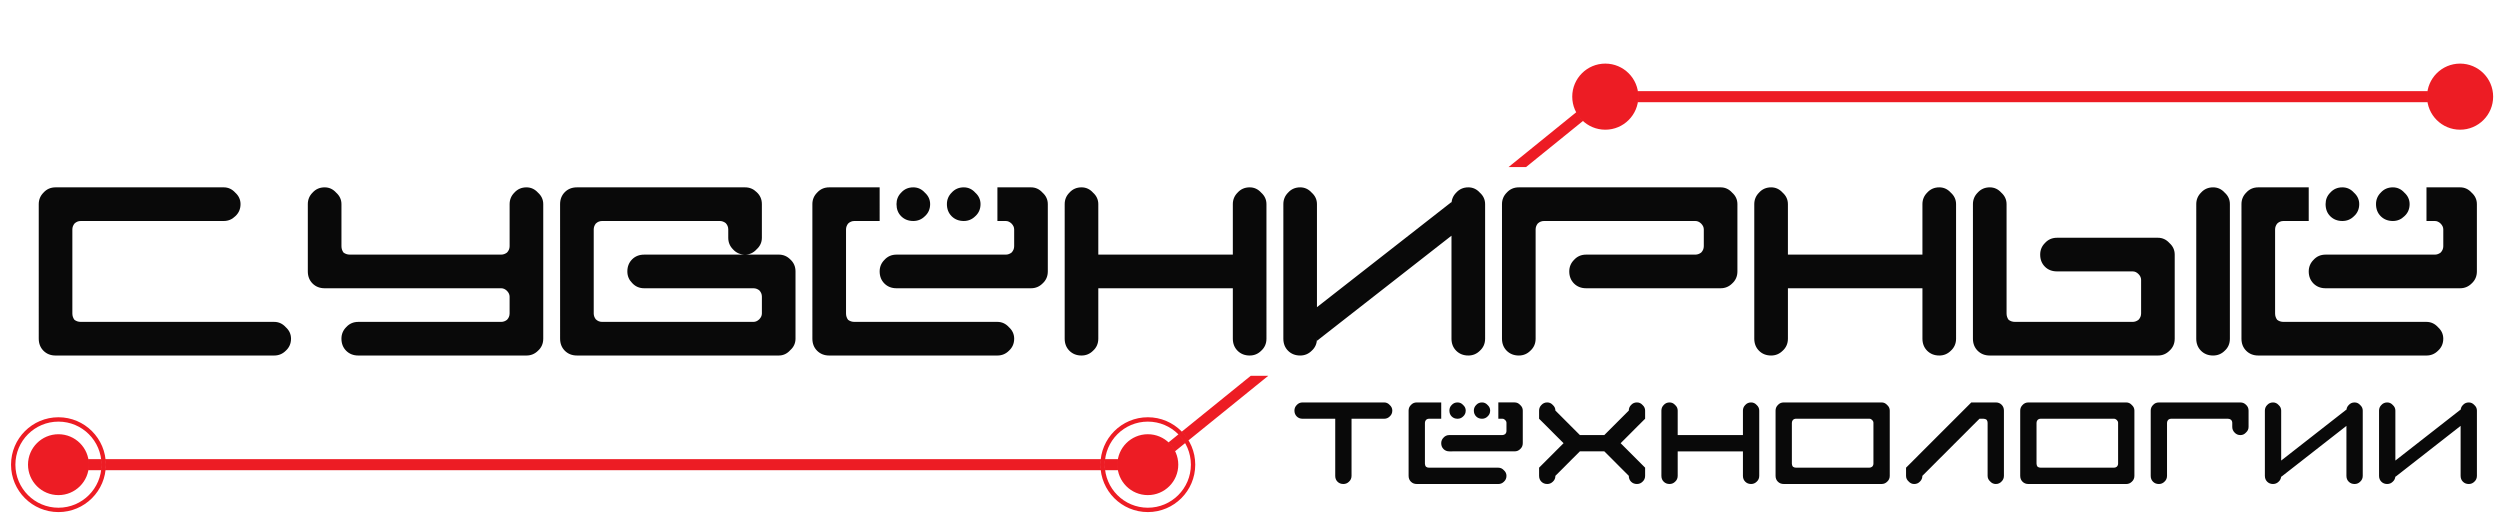
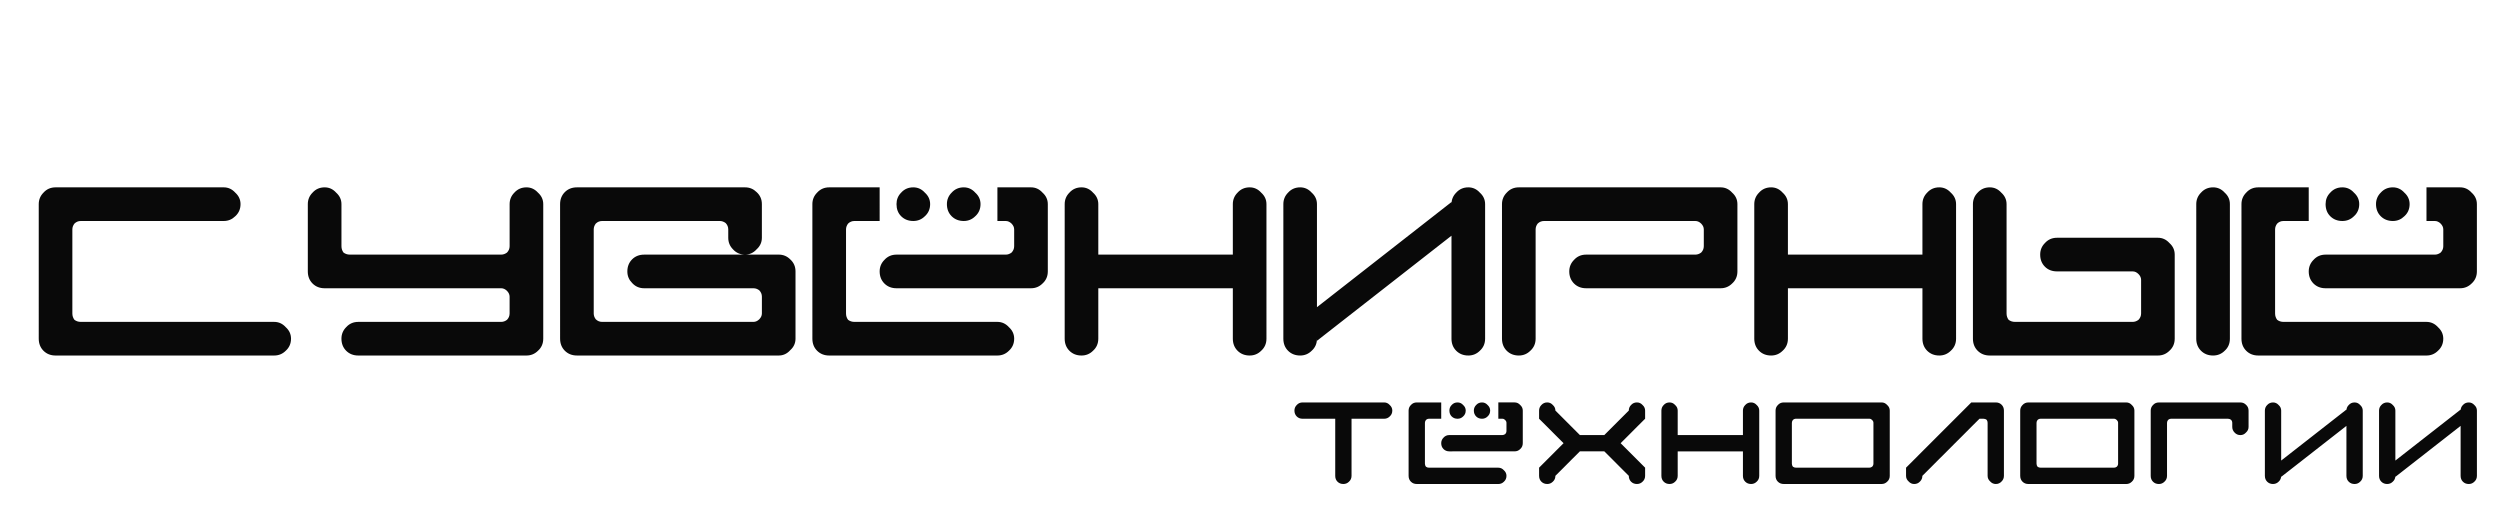
<svg xmlns="http://www.w3.org/2000/svg" width="226.247" height="47.343">
  <path fill="#090909" fill-rule="evenodd" d="M5.031 32.174c-.446 0-.812-.147-1.095-.43-.283-.283-.43-.649-.43-1.096V18.472c0-.405.147-.755.43-1.039.284-.316.649-.478 1.095-.478h15.22c.404 0 .753.162 1.039.478.314.284.478.634.478 1.039 0 .448-.164.813-.478 1.098-.286.282-.635.43-1.039.43H7.312c-.227 0-.414.079-.576.235-.122.161-.188.332-.188.527v7.606c0 .225.067.414.188.575.162.122.349.187.576.187h17.499c.414 0 .764.164 1.046.478.318.285.48.635.48 1.04 0 .446-.163.812-.48 1.096-.283.283-.632.43-1.046.43Zm27.395 0c-.447 0-.812-.147-1.097-.43-.283-.283-.429-.649-.429-1.096 0-.405.146-.755.429-1.04.285-.315.65-.478 1.097-.478h12.928c.195 0 .366-.064.528-.187.154-.161.236-.35.236-.575v-1.519c0-.194-.083-.366-.236-.527-.162-.155-.333-.235-.528-.235H29.383c-.448 0-.813-.147-1.097-.43-.284-.285-.429-.649-.429-1.096v-6.089c0-.405.145-.755.429-1.039.283-.316.648-.478 1.097-.478.405 0 .754.162 1.037.478.318.284.481.634.481 1.039v3.806c0 .227.066.414.186.578.162.12.349.186.576.186h13.693c.195 0 .366-.066.528-.186.154-.164.236-.351.236-.578v-3.806c0-.405.146-.755.429-1.039.285-.316.651-.478 1.097-.478.405 0 .753.162 1.039.478.317.284.478.634.478 1.039V30.648c0 .446-.161.812-.478 1.096-.286.283-.633.43-1.039.43Zm35.006-9.132c-.447 0-.811-.162-1.097-.478-.283-.285-.429-.633-.429-1.047v-.755c0-.228-.081-.414-.235-.576-.164-.122-.333-.186-.528-.186H54.493c-.227 0-.413.079-.576.235-.122.161-.186.332-.186.527v7.606c0 .194.064.366.186.527.163.155.349.235.576.235h13.694c.194 0 .366-.08.527-.235.154-.161.236-.333.236-.527v-1.519c0-.228-.082-.412-.236-.576-.161-.122-.333-.186-.527-.186h-9.887c-.444 0-.81-.163-1.096-.481-.282-.283-.43-.63-.43-1.044 0-.439.148-.805.43-1.089.285-.286.651-.43 1.096-.43Zm-16.745-4.57c0-.437.147-.803.43-1.087.285-.285.65-.43 1.096-.43h15.218c.406 0 .755.146 1.041.43.315.283.477.649.477 1.087v3.044c0 .414-.162.762-.477 1.047-.286.317-.634.478-1.041.478h3.044c.406 0 .755.145 1.038.43.317.283.48.649.48 1.089v6.087c0 .414-.162.764-.48 1.046-.283.317-.632.48-1.038.48H52.214c-.446 0-.811-.147-1.096-.43-.283-.283-.43-.649-.43-1.096Zm24.359 13.702c-.446 0-.812-.147-1.097-.43-.284-.283-.43-.649-.43-1.096V18.472c0-.405.146-.755.43-1.039.285-.316.65-.478 1.097-.478h4.561V20h-2.28c-.228 0-.414.079-.577.235-.119.161-.186.332-.186.527v7.606c0 .225.066.414.186.575.163.122.349.187.577.187H90.265c.405 0 .756.164 1.039.478.315.285.478.635.478 1.04 0 .446-.163.812-.478 1.096-.283.283-.634.43-1.039.43ZM82.651 20c-.447 0-.814-.148-1.096-.43-.285-.284-.422-.649-.422-1.098 0-.405.138-.755.422-1.039.282-.316.649-.478 1.096-.478.414 0 .763.162 1.046.478.317.284.479.634.479 1.039 0 .448-.162.813-.479 1.098-.283.282-.632.43-1.046.43Zm4.57 0c-.447 0-.812-.148-1.097-.43-.285-.284-.43-.649-.43-1.098 0-.405.146-.755.43-1.039.285-.316.65-.478 1.097-.478.405 0 .755.162 1.038.478.317.284.478.634.478 1.039 0 .448-.162.813-.478 1.098-.283.282-.633.43-1.038.43Zm-6.088 6.087c-.446 0-.812-.147-1.095-.43-.285-.285-.43-.649-.43-1.096 0-.407.145-.757.43-1.04.284-.316.649-.478 1.095-.478h9.888c.193 0 .364-.066.526-.186.154-.164.234-.351.234-.578v-1.517c0-.195-.08-.366-.234-.527-.163-.156-.333-.235-.526-.235h-.756v-3.045h3.043c.407 0 .755.162 1.04.478.316.284.478.634.478 1.039v6.089c0 .446-.162.81-.478 1.096-.284.283-.632.43-1.04.43Zm16.745 6.087c-.447 0-.812-.147-1.096-.43-.284-.283-.429-.649-.429-1.096V18.472c0-.405.146-.755.429-1.039.285-.316.649-.478 1.096-.478.405 0 .755.162 1.038.478.316.284.479.634.479 1.039v4.57h12.175v-4.57c0-.405.146-.755.43-1.039.284-.316.649-.478 1.095-.478.406 0 .756.162 1.04.478.316.284.478.634.478 1.039V30.648c0 .446-.162.812-.478 1.096-.283.283-.633.43-1.04.43-.446 0-.811-.147-1.095-.43-.284-.283-.43-.649-.43-1.096v-4.561H99.395v4.561c0 .446-.163.812-.479 1.096-.282.283-.632.43-1.038.43Zm19.789 0c-.447 0-.813-.147-1.097-.43-.284-.283-.428-.649-.428-1.096V18.472c0-.405.144-.755.428-1.039.284-.316.65-.478 1.097-.478.404 0 .753.162 1.038.478.316.284.478.634.478 1.039v9.327l12.174-9.514v.187c0-.405.147-.755.43-1.039.286-.316.65-.478 1.096-.478.407 0 .757.162 1.04.478.317.284.478.634.478 1.039V30.648c0 .446-.162.812-.478 1.096-.283.283-.633.43-1.04.43-.445 0-.81-.147-1.096-.43-.283-.283-.43-.649-.43-1.096v-9.318l-12.174 9.512v-.194c0 .446-.162.812-.478 1.096-.286.283-.634.43-1.038.43Zm19.787 0c-.446 0-.81-.147-1.096-.43-.283-.283-.43-.649-.43-1.096V18.472c0-.405.147-.755.43-1.039.286-.316.649-.478 1.096-.478h18.262c.406 0 .756.162 1.04.478.318.284.478.634.478 1.039v6.089c0 .446-.161.81-.478 1.096-.284.283-.633.43-1.04.43h-12.175c-.446 0-.81-.147-1.095-.43-.283-.285-.43-.649-.43-1.096 0-.407.147-.757.43-1.04.285-.316.649-.478 1.095-.478h9.886c.195 0 .366-.066.527-.186.157-.164.238-.351.238-.578v-1.517c0-.195-.081-.366-.238-.527-.16-.156-.331-.235-.527-.235h-13.692c-.227 0-.416.079-.577.235-.122.161-.186.332-.186.527v9.886c0 .446-.164.812-.479 1.096-.285.283-.634.43-1.04.43Zm22.834 0c-.447 0-.814-.147-1.096-.43-.285-.283-.432-.649-.432-1.096V18.472c0-.405.148-.755.432-1.039.282-.316.649-.478 1.096-.478.405 0 .753.162 1.038.478.316.284.478.634.478 1.039v4.57h12.174v-4.57c0-.405.147-.755.43-1.039.286-.316.649-.478 1.096-.478.407 0 .755.162 1.04.478.316.284.478.634.478 1.039V30.648c0 .446-.163.812-.478 1.096-.285.283-.633.43-1.04.43-.446 0-.81-.147-1.096-.43-.283-.283-.43-.649-.43-1.096v-4.561h-12.174v4.561c0 .446-.163.812-.478 1.096-.286.283-.633.43-1.038.43Zm19.786 0c-.446 0-.81-.147-1.096-.43-.283-.283-.43-.649-.43-1.096V18.472c0-.405.147-.755.43-1.039.286-.316.65-.478 1.096-.478.406 0 .755.162 1.039.478.316.284.479.634.479 1.039v9.896c0 .225.065.414.186.575.162.122.35.187.577.187h10.649c.193 0 .364-.064.527-.187.154-.161.236-.35.236-.575V25.322c0-.185-.082-.365-.236-.52-.162-.161-.333-.241-.527-.241h-6.844c-.446 0-.811-.139-1.096-.423-.284-.283-.43-.649-.43-1.096 0-.413.146-.764.43-1.047.285-.316.649-.478 1.096-.478h9.132c.407 0 .755.163 1.039.478.317.283.478.634.478 1.047v7.606c0 .446-.162.812-.478 1.096-.285.283-.632.43-1.039.43Zm20.21 0c-.445 0-.81-.147-1.094-.43-.285-.283-.431-.649-.431-1.096V18.472c0-.405.147-.755.431-1.039.284-.316.649-.478 1.094-.478.416 0 .764.162 1.047.478.318.284.471.634.471 1.039V30.648c0 .446-.154.812-.471 1.096-.283.283-.632.43-1.047.43Zm4.092 0c-.447 0-.812-.147-1.096-.43-.284-.283-.43-.649-.43-1.096V18.472c0-.405.146-.755.43-1.039.284-.316.648-.478 1.096-.478h4.561V20h-2.28c-.227 0-.414.079-.576.235-.122.161-.188.332-.188.527v7.606c0 .225.067.414.188.575.162.122.349.187.576.187h12.937c.406 0 .756.164 1.039.478.316.285.48.635.48 1.04 0 .446-.164.812-.48 1.096-.284.283-.633.43-1.039.43ZM211.981 20c-.446 0-.81-.148-1.094-.43-.286-.284-.423-.649-.423-1.098 0-.405.138-.755.423-1.039.283-.316.648-.478 1.094-.478.416 0 .764.162 1.047.478.317.284.479.634.479 1.039 0 .448-.162.813-.479 1.098-.283.282-.631.43-1.047.43Zm4.57 0c-.446 0-.81-.148-1.096-.43-.284-.284-.429-.649-.429-1.098 0-.405.146-.755.429-1.039.285-.316.649-.478 1.096-.478.405 0 .755.162 1.04.478.314.284.477.634.477 1.039 0 .448-.163.813-.477 1.098-.286.282-.635.43-1.04.43Zm-6.087 6.087c-.447 0-.812-.147-1.096-.43-.283-.285-.43-.649-.43-1.096 0-.407.147-.757.43-1.04.283-.316.648-.478 1.096-.478h9.886c.195 0 .366-.066.527-.186.155-.164.238-.351.238-.578v-1.517c0-.195-.083-.366-.238-.527-.16-.156-.331-.235-.527-.235h-.756v-3.045h3.046c.405 0 .753.162 1.038.478.316.284.478.634.478 1.039v6.089c0 .446-.163.81-.478 1.096-.286.283-.633.43-1.038.43Zm-88.891 17.714c-.216 0-.394-.071-.531-.209-.139-.137-.205-.314-.205-.531v-5.165h-2.952c-.216 0-.394-.07-.531-.209-.137-.137-.209-.314-.209-.531 0-.196.071-.366.209-.503.137-.154.315-.233.531-.233h7.381c.196 0 .366.079.504.233.153.138.232.307.232.503 0 .217-.079.394-.232.531-.138.139-.308.209-.504.209h-2.953v5.165c0 .216-.08.394-.232.531-.138.138-.307.209-.508.209Zm6.644 0c-.216 0-.393-.071-.531-.209-.138-.137-.209-.314-.209-.531v-5.905c0-.196.071-.366.209-.503.138-.154.314-.233.531-.233h2.212v1.476h-1.105c-.111 0-.202.04-.279.115-.06.079-.091.161-.091.256v3.689c0 .11.032.201.091.28.078.059.168.09.279.09h6.274c.197 0 .366.079.504.233.153.138.232.307.232.504 0 .216-.079.394-.232.531-.138.138-.307.209-.504.209Zm3.689-5.905c-.216 0-.394-.07-.531-.209-.138-.137-.206-.314-.206-.531 0-.196.068-.366.206-.503.137-.154.315-.233.531-.233.202 0 .37.079.507.233.154.138.233.307.233.503 0 .217-.079.394-.233.531-.137.139-.306.209-.507.209Zm2.217 0c-.218 0-.394-.07-.532-.209-.138-.137-.209-.314-.209-.531 0-.196.071-.366.209-.503.138-.154.314-.233.532-.233.197 0 .365.079.503.233.153.138.232.307.232.503 0 .217-.079.394-.232.531-.138.139-.307.209-.503.209Zm-2.954 2.952c-.216 0-.393-.07-.531-.208-.138-.138-.209-.314-.209-.531 0-.198.071-.366.209-.504.138-.154.314-.233.531-.233h4.795c.095 0 .178-.031.256-.09.075-.079.114-.17.114-.28v-.736c0-.095-.039-.177-.114-.256-.079-.075-.161-.115-.256-.115h-.366v-1.476h1.476c.197 0 .366.079.504.233.154.138.232.307.232.503v2.953c0 .216-.078.393-.232.531-.138.138-.307.208-.504.208Zm8.857 2.953c-.217 0-.393-.071-.531-.209-.138-.137-.209-.314-.209-.531v-.737l.74-.74.736-.737.74-.739-.74-.737-.736-.74-.74-.736v-.74c0-.196.071-.366.209-.503.139-.154.315-.233.531-.233.197 0 .365.079.504.233.153.138.232.307.232.503l.74.74.735.736.741.74h2.212l.74-.74.736-.736.74-.74c0-.196.067-.366.205-.503.138-.154.315-.233.531-.233.201 0 .37.079.508.233.153.138.232.307.232.503v.74l-.74.736-.736.74-.74.737.74.739.736.737.74.74v.737c0 .216-.079.394-.232.531-.138.138-.307.209-.508.209-.217 0-.394-.071-.531-.209-.138-.137-.205-.314-.205-.531l-.74-.737-.736-.74-.74-.737h-2.212l-.741.737-.735.74-.74.737c0 .216-.079.394-.232.531-.139.138-.307.209-.504.209Zm11.068 0c-.216 0-.393-.071-.53-.209-.139-.137-.209-.314-.209-.531v-5.905c0-.196.071-.366.209-.503.137-.154.314-.233.53-.233.197 0 .367.079.504.233.154.138.232.307.232.503v2.216h5.904v-2.216c0-.196.071-.366.209-.503.138-.154.314-.233.53-.233.198 0 .367.079.505.233.154.138.232.307.232.503v5.905c0 .216-.078.394-.232.531-.138.138-.307.209-.505.209-.216 0-.393-.071-.53-.209-.139-.137-.209-.314-.209-.531v-2.213h-5.904v2.213c0 .216-.079.394-.232.531-.137.138-.307.209-.504.209Zm18.081-1.477c.093 0 .177-.031.256-.09.074-.079.113-.17.113-.28v-3.689c0-.095-.039-.177-.113-.256-.079-.075-.163-.115-.256-.115h-6.642c-.109 0-.2.04-.28.115-.058.079-.09.161-.09.256v3.689c0 .11.031.201.09.28.079.059.171.09.28.09Zm-7.748 1.477c-.216 0-.393-.071-.531-.209-.138-.137-.209-.314-.209-.531v-5.905c0-.196.071-.366.209-.503.138-.154.314-.233.531-.233h8.857c.197 0 .366.079.504.233.154.138.233.307.233.503v5.905c0 .216-.079.394-.233.531-.138.138-.307.209-.504.209Zm19.19-7.381c.214 0 .39.071.527.209.139.138.209.316.209.527v5.905c0 .201-.07.37-.209.508-.138.153-.314.232-.527.232-.201 0-.37-.079-.508-.232-.154-.138-.232-.307-.232-.508v-4.795c0-.11-.031-.201-.09-.279-.079-.059-.17-.091-.28-.091h-.366l-.74.736-.736.74-.74.737-.736.739-.741.737-.736.74-.74.737c0 .201-.07.37-.209.508-.137.153-.315.232-.527.232-.201 0-.37-.079-.508-.232-.154-.138-.233-.307-.233-.508v-.737l.741-.74.735-.737.74-.739.736-.737.741-.74.736-.736.74-.74.736-.736Zm10.698 5.905c.094 0 .177-.031.256-.09.075-.079.115-.17.115-.28v-3.689c0-.095-.039-.177-.115-.256-.079-.075-.161-.115-.256-.115h-6.641c-.11 0-.201.04-.28.115-.059.079-.09.161-.09.256v3.689c0 .11.032.201.09.28.079.059.17.09.28.09Zm-7.747 1.477c-.218 0-.394-.071-.532-.209-.137-.137-.209-.314-.209-.531v-5.905c0-.196.071-.366.209-.503.138-.154.314-.233.532-.233h8.857c.197 0 .366.079.504.233.153.138.232.307.232.503v5.905c0 .216-.079.394-.232.531-.138.138-.307.209-.504.209Zm18.08-5.905h-5.165c-.111 0-.202.04-.279.115-.06.079-.091.161-.091.256v4.795c0 .216-.079.394-.233.531-.137.138-.307.209-.504.209-.216 0-.394-.071-.531-.209-.138-.137-.208-.314-.208-.531v-5.905c0-.196.071-.366.208-.503.137-.154.315-.233.531-.233h7.381c.197 0 .366.071.503.209.154.138.233.316.233.527v1.476c0 .201-.079.37-.233.509-.137.153-.306.232-.503.232-.217 0-.393-.079-.531-.232-.138-.139-.209-.307-.209-.509v-.366c0-.11-.039-.201-.114-.279-.079-.059-.162-.091-.255-.091Zm4.061 5.905c-.217 0-.394-.071-.532-.209-.137-.137-.208-.314-.208-.531v-5.905c0-.196.071-.366.208-.503.138-.154.316-.233.532-.233.196 0 .366.079.503.233.154.138.232.307.232.503v4.523l5.905-4.614v.091c0-.196.07-.366.209-.503.137-.154.315-.233.531-.233.197 0 .367.079.504.233.153.138.233.307.233.503v5.905c0 .216-.08.394-.233.531-.137.138-.307.209-.504.209-.216 0-.394-.071-.531-.209-.139-.137-.209-.314-.209-.531V38.542l-5.905 4.613v-.094c0 .216-.078.394-.232.531-.138.138-.307.209-.503.209Zm10.333 0c-.217 0-.394-.071-.532-.209-.138-.137-.209-.314-.209-.531v-5.905c0-.196.07-.366.209-.503.138-.154.315-.233.532-.233.196 0 .366.079.503.233.154.138.233.307.233.503v4.523l5.905-4.614v.091c0-.196.07-.366.208-.503.137-.154.315-.233.531-.233.197 0 .366.079.504.233.154.138.232.307.232.503v5.905c0 .216-.079.394-.232.531-.137.138-.307.209-.504.209-.216 0-.394-.071-.531-.209-.138-.137-.208-.314-.208-.531V38.542l-5.905 4.613v-.094c0 .216-.079.394-.233.531-.137.138-.306.209-.503.209" />
-   <path fill="#ed1c24" fill-rule="evenodd" d="M103.877 39.297c1.522 0 2.755 1.233 2.755 2.755s-1.233 2.755-2.755 2.755c-1.521 0-2.755-1.233-2.755-2.755s1.234-2.755 2.755-2.755Zm0-1.141c2.151 0 3.896 1.744 3.896 3.896 0 2.151-1.744 3.896-3.896 3.896s-3.895-1.744-3.895-3.896c0-2.151 1.744-3.896 3.895-3.896Zm0-.395c2.37 0 4.291 1.921 4.291 4.291 0 2.37-1.921 4.291-4.291 4.291-2.37 0-4.291-1.921-4.291-4.291 0-2.37 1.921-4.291 4.291-4.291ZM8 41.553H9.155c.021.163.031.33.031.499s-.011.335-.031.498H8c.029-.162.045-.328.045-.498 0-.17-.016-.337-.045-.499Zm1.552 0h90.062c-.019.164-.029.33-.029.499 0 .169.01.335.029.498H9.553c.019-.164.029-.33.029-.498 0-.169-.01-.335-.029-.499Zm90.46 0h1.155c-.029.162-.045.328-.045.499 0 .17.016.337.045.498h-1.155c-.021-.163-.031-.329-.031-.498s.011-.335.031-.499Zm5.74-1.519.893-.723c.234.236.438.502.606.792l-.903.731c-.149-.302-.352-.573-.596-.8Zm1.201-.973 6.239-5.052h1.584l-7.216 5.843c-.172-.287-.377-.552-.608-.791Zm-101.663.236c1.521 0 2.755 1.233 2.755 2.755s-1.234 2.755-2.755 2.755c-1.522 0-2.755-1.233-2.755-2.755s1.233-2.755 2.755-2.755Zm0-1.141c2.151 0 3.895 1.744 3.895 3.896 0 2.151-1.744 3.896-3.895 3.896s-3.896-1.744-3.896-3.896c0-2.151 1.744-3.896 3.896-3.896Zm0-.395c2.369 0 4.291 1.921 4.291 4.291 0 2.37-1.921 4.291-4.291 4.291-2.37 0-4.291-1.921-4.291-4.291 0-2.37 1.921-4.291 4.291-4.291ZM145.277 5.756c1.652 0 2.991 1.339 2.991 2.991 0 1.652-1.339 2.991-2.991 2.991-1.652 0-2.991-1.339-2.991-2.991 0-1.652 1.339-2.991 2.991-2.991Zm2.949 2.493h71.46c-.027.162-.042.329-.042.498 0 .17.015.337.042.499h-71.46c.027-.162.042-.329.042-.499 0-.17-.015-.336-.042-.498Zm74.409-2.493c1.652 0 2.991 1.339 2.991 2.991 0 1.652-1.339 2.991-2.991 2.991-1.652 0-2.991-1.339-2.991-2.991 0-1.652 1.339-2.991 2.991-2.991Zm-86.115 9.364 6.121-4.957c.159.296.367.562.612.787l-5.149 4.17Z" />
-   <path fill-rule="evenodd" d="M133.336-183.883c-.218 0-.394-.07-.532-.209-.138-.137-.209-.314-.209-.531 0-.197.071-.366.209-.503.138-.154.314-.233.532-.233.197 0 .365.079.503.233.153.138.232.307.232.503 0 .217-.079.394-.232.531-.138.139-.307.209-.503.209M131.564-183.883c-.216 0-.394-.07-.531-.209-.138-.137-.206-.314-.206-.531 0-.197.068-.366.206-.503.137-.154.315-.233.531-.233.202 0 .37.079.507.233.154.138.233.307.233.503 0 .217-.079.394-.233.531-.137.139-.306.209-.507.209M146.05-202.46c-.447 0-.812-.148-1.097-.43-.285-.284-.43-.649-.43-1.098 0-.405.146-.755.43-1.039.285-.316.65-.478 1.097-.478.405 0 .754.162 1.038.478.317.284.478.634.478 1.039 0 .448-.162.813-.478 1.098-.283.282-.633.43-1.038.43M142.047-202.46c-.447 0-.814-.148-1.096-.43-.285-.284-.422-.649-.422-1.098 0-.405.138-.755.422-1.039.282-.316.649-.478 1.096-.478.414 0 .763.162 1.046.478.317.284.479.634.479 1.039 0 .448-.162.813-.479 1.098-.283.282-.632.43-1.046.43" />
  <path fill="#ed1c24" fill-rule="evenodd" d="M103.877-182.298c1.522 0 2.755 1.233 2.755 2.755 0 1.521-1.233 2.755-2.755 2.755-1.521 0-2.755-1.233-2.755-2.755 0-1.521 1.234-2.755 2.755-2.755Zm0-1.141c2.151 0 3.896 1.744 3.896 3.896s-1.744 3.896-3.896 3.896-3.895-1.744-3.895-3.896c0-2.151 1.744-3.896 3.895-3.896Zm0-.395c2.37 0 4.291 1.921 4.291 4.291 0 2.37-1.921 4.291-4.291 4.291-2.37 0-4.291-1.921-4.291-4.291 0-2.37 1.921-4.291 4.291-4.291Zm-95.877 3.792H9.155c.021.163.031.33.031.499 0 .169-.011.335-.031.498H8c.029-.162.045-.328.045-.498 0-.17-.016-.337-.045-.499Zm1.552 0h90.062c-.019.164-.029.33-.029.499 0 .169.01.335.029.498H9.553c.019-.164.029-.33.029-.498 0-.169-.01-.335-.029-.499Zm90.46 0h1.155c-.029.162-.045.328-.045.499 0 .17.016.337.045.498h-1.155c-.021-.163-.031-.329-.031-.498 0-.169.011-.335.031-.499Zm5.74-1.519.893-.723c.234.236.438.503.606.792l-.903.731c-.149-.302-.352-.573-.596-.8Zm1.201-.973 6.239-5.052h1.584l-7.216 5.843c-.172-.287-.377-.552-.608-.791Zm-101.663.236c1.521 0 2.755 1.233 2.755 2.755 0 1.521-1.234 2.755-2.755 2.755-1.522 0-2.755-1.233-2.755-2.755 0-1.521 1.233-2.755 2.755-2.755Zm0-1.141c2.151 0 3.895 1.744 3.895 3.896s-1.744 3.896-3.895 3.896-3.896-1.744-3.896-3.896c0-2.151 1.744-3.896 3.896-3.896Zm0-.395c2.369 0 4.291 1.921 4.291 4.291 0 2.37-1.921 4.291-4.291 4.291-2.37 0-4.291-1.921-4.291-4.291 0-2.37 1.921-4.291 4.291-4.291ZM145.277-215.84c1.652 0 2.991 1.339 2.991 2.991 0 1.652-1.339 2.991-2.991 2.991-1.652 0-2.991-1.339-2.991-2.991 0-1.652 1.339-2.991 2.991-2.991Zm2.949 2.493h71.46c-.027.162-.042.329-.042.498 0 .17.015.337.042.499h-71.46c.027-.162.042-.329.042-.499 0-.17-.015-.336-.042-.498Zm74.409-2.493c1.652 0 2.991 1.339 2.991 2.991 0 1.652-1.339 2.991-2.991 2.991-1.652 0-2.991-1.339-2.991-2.991 0-1.652 1.339-2.991 2.991-2.991Zm-86.115 9.364 6.121-4.957c.159.296.367.562.612.787l-5.149 4.17Z" />
-   <path d="M23.308-192.315c0 1.912-.874 3.147-2.626 3.701-1.162.366-2.79.549-4.886.549H4.96c-.732 0-1.098-.37-1.098-1.116v-.348c0-.746.366-1.116 1.098-1.116h10.837c2.923 0 4.382-.54 4.382-1.619v-1.487c0-1.148-1.446-1.725-4.341-1.725h-4.14c-5.251 0-7.877-1.368-7.877-4.103v-1.286c0-1.821.865-3.069 2.599-3.737 1.111-.43 2.767-.645 4.972-.645h1.597c.741 0 1.112.366 1.112 1.098v.348c0 .736-.37 1.107-1.112 1.107h-1.638c-2.932 0-4.401.599-4.401 1.798v1.189c0 .75.649 1.24 1.944 1.464.517.087 1.432.133 2.745.133h4.195c1.866 0 3.445.261 4.744.778 1.82.732 2.731 1.889 2.731 3.472Zm31.003-.361c0 3.074-2.653 4.611-7.96 4.611h-4.872c-3.797 0-6.244-.846-7.342-2.534-.403-.618-.604-1.304-.604-2.063v-7.918c0-3.111 2.644-4.666 7.932-4.666h4.886c2.388 0 4.14.22 5.265.659 1.798.695 2.694 2.031 2.694 4.007Zm-3.129-.073v-7.772c0-1.45-1.587-2.173-4.757-2.173h-4.977c-3.188 0-4.785.723-4.785 2.173v7.772c0 1.405 1.597 2.104 4.785 2.104h4.986c3.165 0 4.748-.7 4.748-2.104Zm34.919-.155c0 3.225-2.795 4.84-8.39 4.84h-4.396c-4.359 0-6.995-.805-7.909-2.411-.329-.581-.494-1.391-.494-2.429v-11.244c0-.732.366-1.098 1.098-1.098h.92c.741 0 1.111.366 1.111 1.098v11.038c0 1.08.672 1.807 2.013 2.173.723.197 1.82.293 3.294.293h4.318c1.537 0 2.639-.091 3.307-.27 1.331-.357 1.999-1.084 1.999-2.182v-11.052c0-.732.371-1.098 1.116-1.098h.91c.737 0 1.103.366 1.103 1.098Zm33.052-10.613-10.16 14.446c-.256.37-.503.622-.737.755-.32.187-.695.279-1.125.279-.544 0-1.025-.169-1.432-.508-.146-.119-.297-.293-.458-.521l-10.174-14.455c-.215-.302-.32-.585-.32-.856 0-.581.407-.869 1.217-.869h.348c.778 0 1.276.156 1.496.471l9.323 13.298 9.254-13.307c.224-.306.718-.462 1.478-.462h.229c.064 0 .11.004.146.014.814.069 1.221.361 1.221.878 0 .265-.101.544-.306.837Zm28.213 6.825-.027.361c-.055.7-.421 1.047-1.103 1.047h-15.082v2.822c0 1.212 1.34 1.816 4.021 1.816h11.061c.737 0 1.103.37 1.103 1.116v.348c0 .746-.366 1.116-1.103 1.116h-11.203c-.348 0-.782-.028-1.299-.082-3.806-.393-5.709-1.793-5.709-4.209v-8.508c0-1.61.933-2.804 2.8-3.591 1.253-.526 2.744-.791 4.478-.791h3.056c.732 0 1.098.366 1.098 1.098v.348c0 .736-.366 1.107-1.098 1.107h-3.175l-.874.055c-2.127.133-3.188.723-3.188 1.77v3.005h15.128c.796 0 1.166.389 1.116 1.171Zm31.186 6.779c0 .796-.206 1.336-.617 1.624-.297.206-.787.306-1.464.306-.27 0-.59-.133-.956-.393-.055-.037-.215-.165-.485-.394l-14.62-12.438v12.031c0 .741-.371 1.111-1.112 1.111h-.919c-.732 0-1.098-.37-1.098-1.111v-14.949c0-.384.27-.732.805-1.043.242-.142.508-.215.805-.215.425 0 .906.151 1.432.458.252.142.471.293.659.453l14.441 12.292v-11.967c0-.732.37-1.098 1.112-1.098h.906c.741 0 1.111.366 1.111 1.098Zm13.524.737c0 .741-.371 1.111-1.112 1.111h-.919c-.732 0-1.098-.37-1.098-1.111v-14.972c0-.732.366-1.098 1.098-1.098h.919c.741 0 1.112.366 1.112 1.098Zm31.62-9.648c0 1.459-.736 2.552-2.205 3.289-1.221.609-2.795.91-4.716.91h-5.146l10.439 4.433c.558.233.837.595.837 1.084 0 .704-.421 1.052-1.258 1.043-.842-.009-1.423-.041-1.743-.096l-14.295-6.112v5.096c0 .741-.371 1.111-1.112 1.111h-.92c-.732 0-1.098-.37-1.098-1.111v-14.972c0-.732.366-1.098 1.098-1.098h12.603c1.958 0 3.563.256 4.821.764 1.798.723 2.694 1.917 2.694 3.582Zm-3.129.032v-2.182c0-1.148-1.464-1.72-4.396-1.72h-10.562v5.517h11.125c2.557 0 3.834-.54 3.834-1.615M125.054-184.566c0 .306-.154.46-.462.46h-2.883v5.619c0 .308-.152.462-.458.462h-.384c-.306 0-.458-.154-.458-.462v-5.619h-2.869c-.308 0-.462-.154-.462-.46v-.145c0-.304.154-.456.462-.456h7.052c.308 0 .462.152.462.456Zm8.79 2.954-.011.15c-.023.291-.175.435-.458.435h-6.269v1.173c0 .504.557.755 1.671.755h4.598c.306 0 .458.154.458.464v.144c0 .31-.152.464-.458.464h-4.657c-.145 0-.325-.011-.54-.034-1.582-.164-2.373-.745-2.373-1.749v-3.537c0-.669.388-1.166 1.164-1.493.521-.219 1.141-.329 1.861-.329h1.27c.304 0 .456.152.456.456v.145c0 .306-.152.46-.456.46h-1.32l-.363.023c-.884.055-1.325.3-1.325.736v1.249h6.288c.331 0 .485.162.464.487Zm9.545-2.954c0 .306-.154.46-.462.46h-4.638c-1.126 0-1.689.224-1.689.675v3.537c0 .338.249.574.747.708.219.059.593.089 1.126.089h4.425c.304 0 .456.154.456.464v.144c0 .31-.152.464-.456.464h-4.423c-.534 0-.913-.015-1.131-.044-.382-.053-.736-.166-1.063-.341-.654-.35-.981-.837-.981-1.46v-3.554c0-.445.207-.829.624-1.149.354-.27.768-.447 1.248-.528.264-.044.629-.067 1.099-.067h4.656c.308 0 .462.152.462.456Zm10.315 6.079c0 .308-.154.462-.462.462h-.365c-.308 0-.462-.154-.462-.462v-2.538h-6.309v2.538c0 .308-.154.462-.462.462h-.382c-.304 0-.456-.154-.456-.462v-6.223c0-.304.152-.456.456-.456h.382c.308 0 .462.152.462.456v2.612h6.309v-2.612c0-.304.154-.456.462-.456h.365c.308 0 .462.152.462.456Zm10.376-.306c0 .331-.086.555-.257.675-.124.086-.327.128-.609.128-.112 0-.245-.055-.397-.164-.023-.015-.089-.069-.202-.164l-6.077-5.17v5.001c0 .308-.154.462-.462.462h-.382c-.304 0-.456-.154-.456-.462v-6.214c0-.16.112-.304.335-.433.101-.059.211-.089.335-.089.177 0 .377.063.595.19.105.059.196.122.274.188l6.003 5.109v-4.974c0-.304.154-.456.462-.456h.377c.308 0 .462.152.462.456Zm10.167-1.148c0 1.278-1.103 1.917-3.309 1.917h-2.025c-1.578 0-2.595-.352-3.052-1.053-.167-.257-.251-.542-.251-.858v-3.291c0-1.293 1.099-1.94 3.297-1.94h2.03c.993 0 1.721.091 2.189.274.747.289 1.12.844 1.12 1.666Zm-1.301-.031v-3.23c0-.603-.66-.903-1.977-.903h-2.069c-1.325 0-1.989.3-1.989.903v3.23c0 .584.664.875 1.989.875h2.072c1.316 0 1.974-.291 1.974-.875Zm10.931 1.483c0 .31-.154.464-.462.464h-4.09c-.816 0-1.363-.029-1.637-.084-1.278-.261-1.917-.858-1.917-1.793v-4.809c0-.304.152-.456.456-.456h.382c.308 0 .462.152.462.456v4.805c0 .382.302.629.909.742.241.044.685.067 1.331.067h4.101c.31 0 .464.154.464.464Zm9.667-1.452c0 1.278-1.103 1.917-3.309 1.917h-2.025c-1.578 0-2.595-.352-3.052-1.053-.167-.257-.251-.542-.251-.858v-3.291c0-1.293 1.099-1.94 3.297-1.94h2.03c.993 0 1.721.091 2.189.274.747.289 1.12.844 1.12 1.666Zm-1.3-.031v-3.23c0-.603-.66-.903-1.978-.903h-2.069c-1.325 0-1.989.3-1.989.903v3.23c0 .584.664.875 1.989.875h2.072c1.316 0 1.974-.291 1.974-.875Zm11.621.131c0 .65-.323 1.133-.97 1.453-.49.241-1.099.363-1.827.363h-2.957c-.778 0-1.428-.11-1.956-.329-.725-.3-1.086-.789-1.086-1.464v-3.576c0-.639.373-1.114 1.12-1.426.55-.23 1.194-.346 1.932-.346h1.177c.304 0 .456.152.456.456v.145c0 .306-.152.46-.458.46h-1.109c-1.211 0-1.817.236-1.817.707v3.571c0 .487.585.73 1.757.73h2.943c.272 0 .565-.051.88-.156.409-.133.614-.314.614-.54v-1.848c0-.304.154-.456.462-.456h.382c.304 0 .456.152.456.456Zm2.828 1.354c0 .308-.154.462-.462.462h-.382c-.304 0-.456-.154-.456-.462v-6.223c0-.304.152-.456.456-.456h.382c.308 0 .462.152.462.456Zm9.573-3.124-.011.15c-.023.291-.175.435-.458.435h-6.269v1.173c0 .504.557.755 1.671.755h4.598c.306 0 .458.154.458.464v.144c0 .31-.152.464-.458.464h-4.657c-.145 0-.325-.011-.54-.034-1.582-.164-2.373-.745-2.373-1.749v-3.537c0-.669.388-1.166 1.164-1.493.521-.219 1.141-.329 1.861-.329h1.27c.304 0 .456.152.456.456v.145c0 .306-.152.46-.456.46h-1.32l-.363.023c-.884.055-1.325.3-1.325.736v1.249h6.288c.331 0 .485.162.464.487Zm9.363 1.82c0 .794-.363 1.308-1.092 1.538-.483.152-1.16.228-2.03.228h-4.505c-.304 0-.456-.154-.456-.464v-.144c0-.31.152-.464.456-.464h4.505c1.215 0 1.822-.225 1.822-.673v-.618c0-.477-.601-.717-1.804-.717h-1.721c-2.183 0-3.274-.569-3.274-1.706v-.534c0-.757.359-1.276 1.08-1.553.462-.179 1.15-.268 2.067-.268h.664c.308 0 .462.152.462.456v.145c0 .306-.154.46-.462.46h-.681c-1.219 0-1.829.249-1.829.747v.494c0 .312.27.515.808.608.215.036.595.055 1.141.055h1.744c.776 0 1.432.108 1.972.323.757.304 1.135.785 1.135 1.443Z" />
  <path fill-rule="evenodd" d="M135.218-71.39c-.218 0-.394-.07-.532-.209-.138-.137-.209-.314-.209-.531 0-.196.071-.366.209-.503.138-.154.314-.233.532-.233.197 0 .365.079.503.233.153.138.232.307.232.503 0 .217-.079.394-.232.531-.138.139-.307.209-.503.209M133.446-71.39c-.216 0-.394-.07-.531-.209-.138-.137-.206-.314-.206-.531 0-.196.068-.366.206-.503.137-.154.315-.233.531-.233.202 0 .37.079.507.233.154.138.233.307.233.503 0 .217-.079.394-.233.531-.137.139-.306.209-.507.209M153.081-89.967c-.446 0-.812-.148-1.097-.43-.285-.284-.43-.649-.43-1.097 0-.405.146-.755.43-1.039.285-.316.65-.478 1.097-.478.405 0 .755.162 1.038.478.317.284.478.634.478 1.039 0 .448-.162.813-.478 1.097-.283.282-.633.43-1.038.43M149.255-89.967c-.447 0-.814-.148-1.096-.43-.285-.284-.422-.649-.422-1.097 0-.405.138-.755.422-1.039.282-.316.649-.478 1.096-.478.414 0 .763.162 1.046.478.318.284.479.634.479 1.039 0 .448-.162.813-.479 1.097-.283.282-.632.43-1.046.43" />
-   <path fill="#ed1c24" fill-rule="evenodd" d="M103.877-69.806c1.522 0 2.755 1.233 2.755 2.755 0 1.521-1.233 2.755-2.755 2.755-1.521 0-2.755-1.233-2.755-2.755 0-1.521 1.234-2.755 2.755-2.755Zm0-1.141c2.151 0 3.896 1.744 3.896 3.896s-1.744 3.896-3.896 3.896c-2.151 0-3.895-1.744-3.895-3.896 0-2.151 1.744-3.896 3.895-3.896Zm0-.395c2.37 0 4.291 1.921 4.291 4.291 0 2.37-1.921 4.291-4.291 4.291-2.37 0-4.291-1.921-4.291-4.291 0-2.37 1.921-4.291 4.291-4.291ZM8.001-67.549h1.155c.021.163.031.33.031.499 0 .169-.01.335-.031.498H8.001c.029-.162.045-.328.045-.498 0-.17-.016-.337-.045-.499Zm1.553 0h90.062c-.019.164-.029.33-.029.499 0 .169.01.335.029.498H9.553c.019-.164.029-.33.029-.498 0-.169-.01-.335-.029-.499Zm90.46 0h1.155c-.029.162-.045.328-.045.499 0 .17.016.337.045.498h-1.155c-.021-.163-.032-.329-.032-.498 0-.169.011-.335.032-.499Zm5.74-1.519.893-.723c.234.236.438.503.606.793l-.903.731c-.149-.302-.352-.573-.596-.8Zm1.201-.973 6.239-5.052h1.584l-7.215 5.843c-.172-.287-.377-.552-.608-.791Zm-101.663.235c1.521 0 2.755 1.233 2.755 2.755 0 1.521-1.234 2.755-2.755 2.755-1.522 0-2.755-1.233-2.755-2.755 0-1.521 1.233-2.755 2.755-2.755Zm0-1.141c2.151 0 3.895 1.744 3.895 3.896s-1.744 3.896-3.895 3.896c-2.151 0-3.896-1.744-3.896-3.896 0-2.151 1.744-3.896 3.896-3.896Zm0-.395c2.369 0 4.291 1.921 4.291 4.291 0 2.37-1.921 4.291-4.291 4.291-2.37 0-4.291-1.921-4.291-4.291 0-2.37 1.921-4.291 4.291-4.291Zm139.986-32.006c1.652 0 2.991 1.339 2.991 2.991 0 1.652-1.339 2.991-2.991 2.991-1.652 0-2.991-1.339-2.991-2.991 0-1.652 1.339-2.991 2.991-2.991Zm2.95 2.493h71.46c-.027.162-.042.329-.042.498 0 .17.015.336.042.499h-71.46c.027-.162.042-.329.042-.499 0-.17-.015-.336-.042-.498Zm74.409-2.493c1.652 0 2.991 1.339 2.991 2.991 0 1.652-1.339 2.991-2.991 2.991-1.652 0-2.991-1.339-2.991-2.991 0-1.652 1.339-2.991 2.991-2.991Zm-86.115 9.364 6.121-4.957c.159.296.367.561.612.787l-5.149 4.17Z" />
  <path d="M25.605-76.684c0 .741-.371 1.111-1.112 1.111h-.878c-.741 0-1.112-.37-1.112-1.111v-6.107H7.326v6.107c0 .741-.371 1.111-1.112 1.111h-.919c-.732 0-1.098-.37-1.098-1.111v-14.972c0-.732.366-1.098 1.098-1.098h.919c.741 0 1.112.366 1.112 1.098v6.285h15.178v-6.285c0-.732.37-1.098 1.112-1.098h.878c.741 0 1.112.366 1.112 1.098Zm28.999-7.516-.027.361c-.055.7-.421 1.047-1.103 1.047H38.393v2.822c0 1.212 1.34 1.816 4.021 1.816h11.061c.737 0 1.103.37 1.103 1.116v.348c0 .746-.366 1.116-1.103 1.116H42.272c-.347 0-.782-.028-1.299-.082-3.806-.394-5.709-1.793-5.709-4.209v-8.508c0-1.61.933-2.804 2.8-3.591 1.253-.526 2.744-.791 4.478-.791h3.056c.732 0 1.098.366 1.098 1.098v.348c0 .736-.366 1.107-1.098 1.107h-3.175l-.874.055c-2.127.133-3.188.723-3.188 1.77v3.005h15.128c.796 0 1.166.389 1.116 1.171Zm30.578 3.989c0 .796-.151 1.436-.449 1.93l.041-.096c-.476.974-1.45 1.711-2.923 2.214-1.153.393-2.393.59-3.724.59H64.871c-.732 0-1.098-.37-1.098-1.111v-14.972c0-.732.366-1.098 1.098-1.098h13.33c.892 0 1.651.055 2.278.16 3.133.535 4.703 1.944 4.703 4.222Zm-3.102-.018v-8.138c0-.695-.595-1.226-1.784-1.592-.517-.16-1.244-.242-2.187-.242H66.902v12.049h11.157c2.342 0 3.669-.563 3.98-1.688.028-.101.041-.229.041-.389Zm15.889 3.545c0 .741-.371 1.111-1.112 1.111h-.919c-.732 0-1.098-.37-1.098-1.111v-14.972c0-.732.366-1.098 1.098-1.098h.919c.741 0 1.112.366 1.112 1.098Zm28.61-14.181-8.467 8.12v6.061c0 .741-.366 1.111-1.102 1.111h-.91c-.746 0-1.116-.366-1.116-1.098v-6.075l-8.481-8.12c-.329-.316-.494-.636-.494-.965 0-.618.425-.924 1.276-.924h.965c.297 0 .549.101.764.302l7.516 7.196 7.539-7.196c.215-.201.471-.302.768-.302h.979c.842 0 1.258.306 1.258.924 0 .32-.165.64-.494.965Zm27.636 6.665-.027.361c-.055.7-.421 1.047-1.103 1.047h-15.082v2.822c0 1.212 1.34 1.816 4.021 1.816h11.061c.737 0 1.103.37 1.103 1.116v.348c0 .746-.366 1.116-1.103 1.116h-11.203c-.347 0-.782-.028-1.299-.082-3.806-.394-5.709-1.793-5.709-4.209v-8.508c0-1.61.933-2.804 2.8-3.591 1.253-.526 2.744-.791 4.478-.791h3.056c.732 0 1.098.366 1.098 1.098v.348c0 .736-.366 1.107-1.098 1.107h-3.175l-.874.055c-2.127.133-3.188.723-3.188 1.77v3.005h15.128c.796 0 1.167.389 1.116 1.171Zm28.67 7.511c0 .746-.37 1.116-1.111 1.116h-9.84c-1.962 0-3.28-.069-3.939-.201-3.074-.627-4.611-2.063-4.611-4.314v-11.569c0-.732.366-1.098 1.098-1.098h.92c.741 0 1.112.366 1.112 1.098v11.56c0 .919.727 1.514 2.186 1.784.581.105 1.647.16 3.202.16h9.867c.746 0 1.116.37 1.116 1.116Zm11.575.004c0 .741-.371 1.111-1.112 1.111h-.92c-.732 0-1.098-.37-1.098-1.111v-14.972c0-.732.366-1.098 1.098-1.098h.92c.741 0 1.112.366 1.112 1.098Zm28.038-.97c.503.265.759.622.759 1.066 0 .677-.421 1.015-1.262 1.015h-1.111c-.178 0-.352-.046-.522-.133l-13.17-6.958v5.979c0 .741-.375 1.111-1.121 1.111h-.846c-.737 0-1.107-.37-1.107-1.111v-14.972c0-.732.37-1.098 1.107-1.098h.846c.746 0 1.121.366 1.121 1.098v5.778l12.685-6.756c.242-.078.416-.119.526-.119h1.176c.842 0 1.262.339 1.262 1.02 0 .448-.252.8-.75 1.061l-12.159 6.381ZM126.912-72.073c0 .306-.154.46-.462.46h-2.883v5.619c0 .308-.152.462-.458.462h-.384c-.306 0-.458-.154-.458-.462v-5.619h-2.869c-.308 0-.462-.154-.462-.46v-.145c0-.304.154-.456.462-.456h7.052c.308 0 .462.152.462.456Zm8.79 2.955-.011.15c-.023.291-.175.435-.458.435h-6.269v1.173c0 .504.557.755 1.671.755h4.598c.306 0 .458.154.458.464v.144c0 .31-.152.464-.458.464h-4.656c-.145 0-.325-.011-.54-.034-1.582-.164-2.373-.745-2.373-1.749v-3.537c0-.669.388-1.166 1.164-1.493.521-.219 1.141-.329 1.861-.329h1.27c.304 0 .456.152.456.456v.145c0 .306-.152.46-.456.46h-1.319l-.363.023c-.884.055-1.325.3-1.325.736v1.249h6.288c.331 0 .485.162.464.487Zm8.971 2.721c.209.11.316.259.316.443 0 .281-.175.422-.525.422h-.462c-.074 0-.146-.019-.217-.055l-5.474-2.892v2.485c0 .308-.156.462-.466.462h-.352c-.306 0-.46-.154-.46-.462v-6.223c0-.304.154-.456.46-.456h.352c.31 0 .466.152.466.456v2.402l5.272-2.809c.101-.032.173-.049.219-.049h.489c.35 0 .525.141.525.424 0 .186-.105.333-.312.441l-5.054 2.652Zm10.537.097c0 .331-.086.555-.257.675-.123.086-.327.128-.609.128-.112 0-.245-.055-.397-.164-.023-.015-.089-.069-.202-.164l-6.077-5.17v5.001c0 .308-.154.462-.462.462h-.382c-.304 0-.456-.154-.456-.462v-6.214c0-.16.112-.304.335-.433.101-.059.211-.089.335-.089.177 0 .376.063.595.19.105.059.196.122.274.188l6.003 5.109v-4.974c0-.304.154-.456.462-.456h.376c.308 0 .462.152.462.456Zm10.167-1.148c0 1.278-1.103 1.917-3.309 1.917h-2.025c-1.578 0-2.595-.352-3.052-1.053-.167-.257-.251-.542-.251-.858v-3.291c0-1.293 1.099-1.939 3.297-1.939h2.03c.993 0 1.721.091 2.189.274.747.289 1.12.844 1.12 1.666Zm-1.3-.031v-3.23c0-.603-.66-.903-1.978-.903h-2.069c-1.325 0-1.989.3-1.989.903v3.23c0 .584.664.875 1.989.875h2.072c1.316 0 1.974-.291 1.974-.875Zm10.931 1.483c0 .31-.154.464-.462.464h-4.09c-.816 0-1.363-.029-1.637-.084-1.278-.261-1.917-.858-1.917-1.793v-4.809c0-.304.152-.456.456-.456h.382c.308 0 .462.152.462.456v4.805c0 .382.302.629.909.742.241.044.684.067 1.331.067h4.101c.31 0 .464.154.464.464Zm9.667-1.452c0 1.278-1.103 1.917-3.309 1.917h-2.025c-1.578 0-2.595-.352-3.052-1.053-.167-.257-.251-.542-.251-.858v-3.291c0-1.293 1.099-1.939 3.297-1.939h2.03c.993 0 1.721.091 2.189.274.747.289 1.12.844 1.12 1.666Zm-1.301-.031v-3.23c0-.603-.66-.903-1.977-.903h-2.069c-1.325 0-1.989.3-1.989.903v3.23c0 .584.663.875 1.989.875h2.072c1.316 0 1.974-.291 1.974-.875Zm6.123-.097c0 1.363-1.074 2.044-3.225 2.044h-.283c-.308 0-.462-.154-.462-.464v-.144c0-.31.154-.464.462-.464h.251c.553 0 .964-.04 1.232-.118.483-.141.725-.42.725-.841v-4.654c0-.304.152-.456.456-.456h.388c.304 0 .456.152.456.456Zm2.755 1.582c0 .308-.154.462-.462.462h-.382c-.304 0-.456-.154-.456-.462v-6.223c0-.304.152-.456.456-.456h.382c.308 0 .462.152.462.456Zm9.64-.002c0 .31-.154.464-.462.464h-4.09c-.816 0-1.363-.029-1.637-.084-1.278-.261-1.917-.858-1.917-1.793v-4.809c0-.304.152-.456.456-.456h.382c.308 0 .462.152.462.456v4.805c0 .382.302.629.909.742.241.044.684.067 1.331.067h4.101c.31 0 .464.154.464.464Zm9.069-3.122-.011.15c-.023.291-.175.435-.458.435h-6.269v1.173c0 .504.557.755 1.671.755h4.598c.306 0 .458.154.458.464v.144c0 .31-.152.464-.458.464h-4.657c-.145 0-.325-.011-.54-.034-1.582-.164-2.373-.745-2.373-1.749v-3.537c0-.669.388-1.166 1.164-1.493.521-.219 1.141-.329 1.861-.329h1.27c.304 0 .456.152.456.456v.145c0 .306-.152.46-.456.46h-1.32l-.363.023c-.884.055-1.325.3-1.325.736v1.249h6.288c.331 0 .485.162.464.487Zm10.15-.886c0 .606-.306 1.061-.916 1.367-.508.253-1.162.378-1.96.378h-2.139l4.339 1.843c.232.097.348.247.348.451 0 .293-.175.437-.523.433-.35-.004-.591-.017-.725-.04l-5.942-2.54v2.118c0 .308-.154.462-.462.462h-.382c-.304 0-.456-.154-.456-.462v-6.223c0-.304.152-.456.456-.456h5.239c.814 0 1.481.106 2.004.317.747.3 1.12.797 1.12 1.489Zm-1.3.013v-.907c0-.477-.609-.715-1.827-.715h-4.39v2.293h4.624c1.063 0 1.593-.224 1.593-.671Zm3.887 3.997c0 .308-.154.462-.462.462h-.382c-.304 0-.456-.154-.456-.462v-6.223c0-.304.152-.456.456-.456h.382c.308 0 .462.152.462.456Z" />
  <path fill-rule="evenodd" d="M53.418-89.967c-.447 0-.812-.148-1.097-.43-.285-.284-.43-.649-.43-1.097 0-.405.146-.755.43-1.039.285-.316.65-.478 1.097-.478.405 0 .755.162 1.038.478.317.284.478.634.478 1.039 0 .448-.162.813-.478 1.097-.283.282-.633.43-1.038.43M49.593-89.967c-.446 0-.814-.148-1.096-.43-.285-.284-.422-.649-.422-1.097 0-.405.138-.755.422-1.039.282-.316.649-.478 1.096-.478.414 0 .763.162 1.046.478.318.284.479.634.479 1.039 0 .448-.162.813-.479 1.097-.283.282-.632.43-1.046.43" />
</svg>